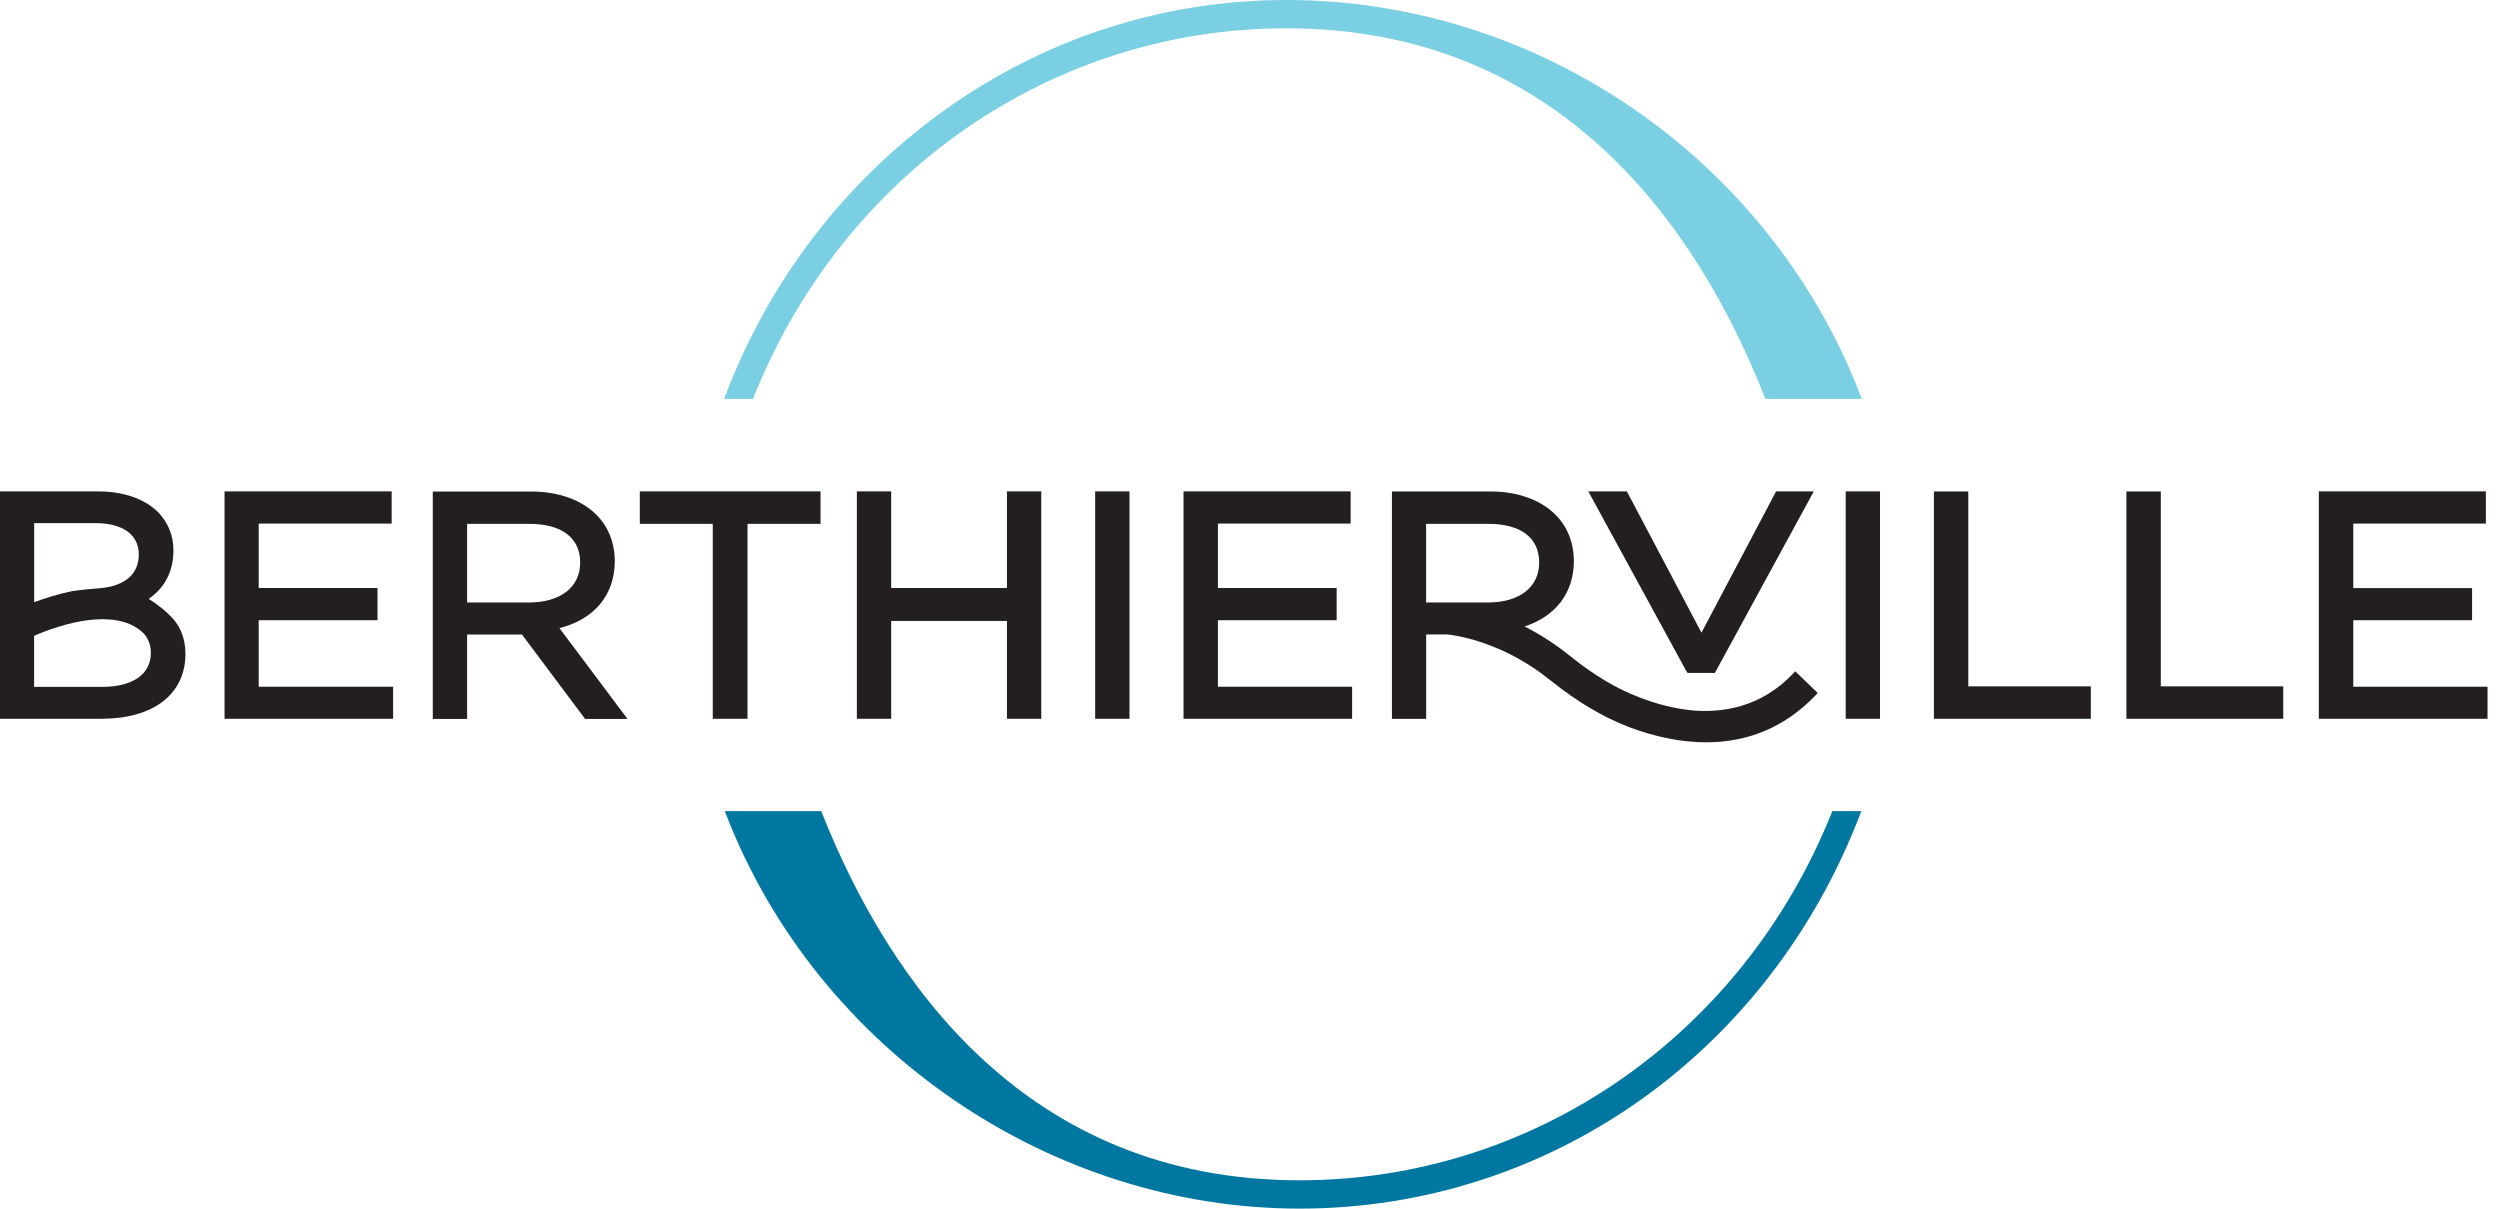
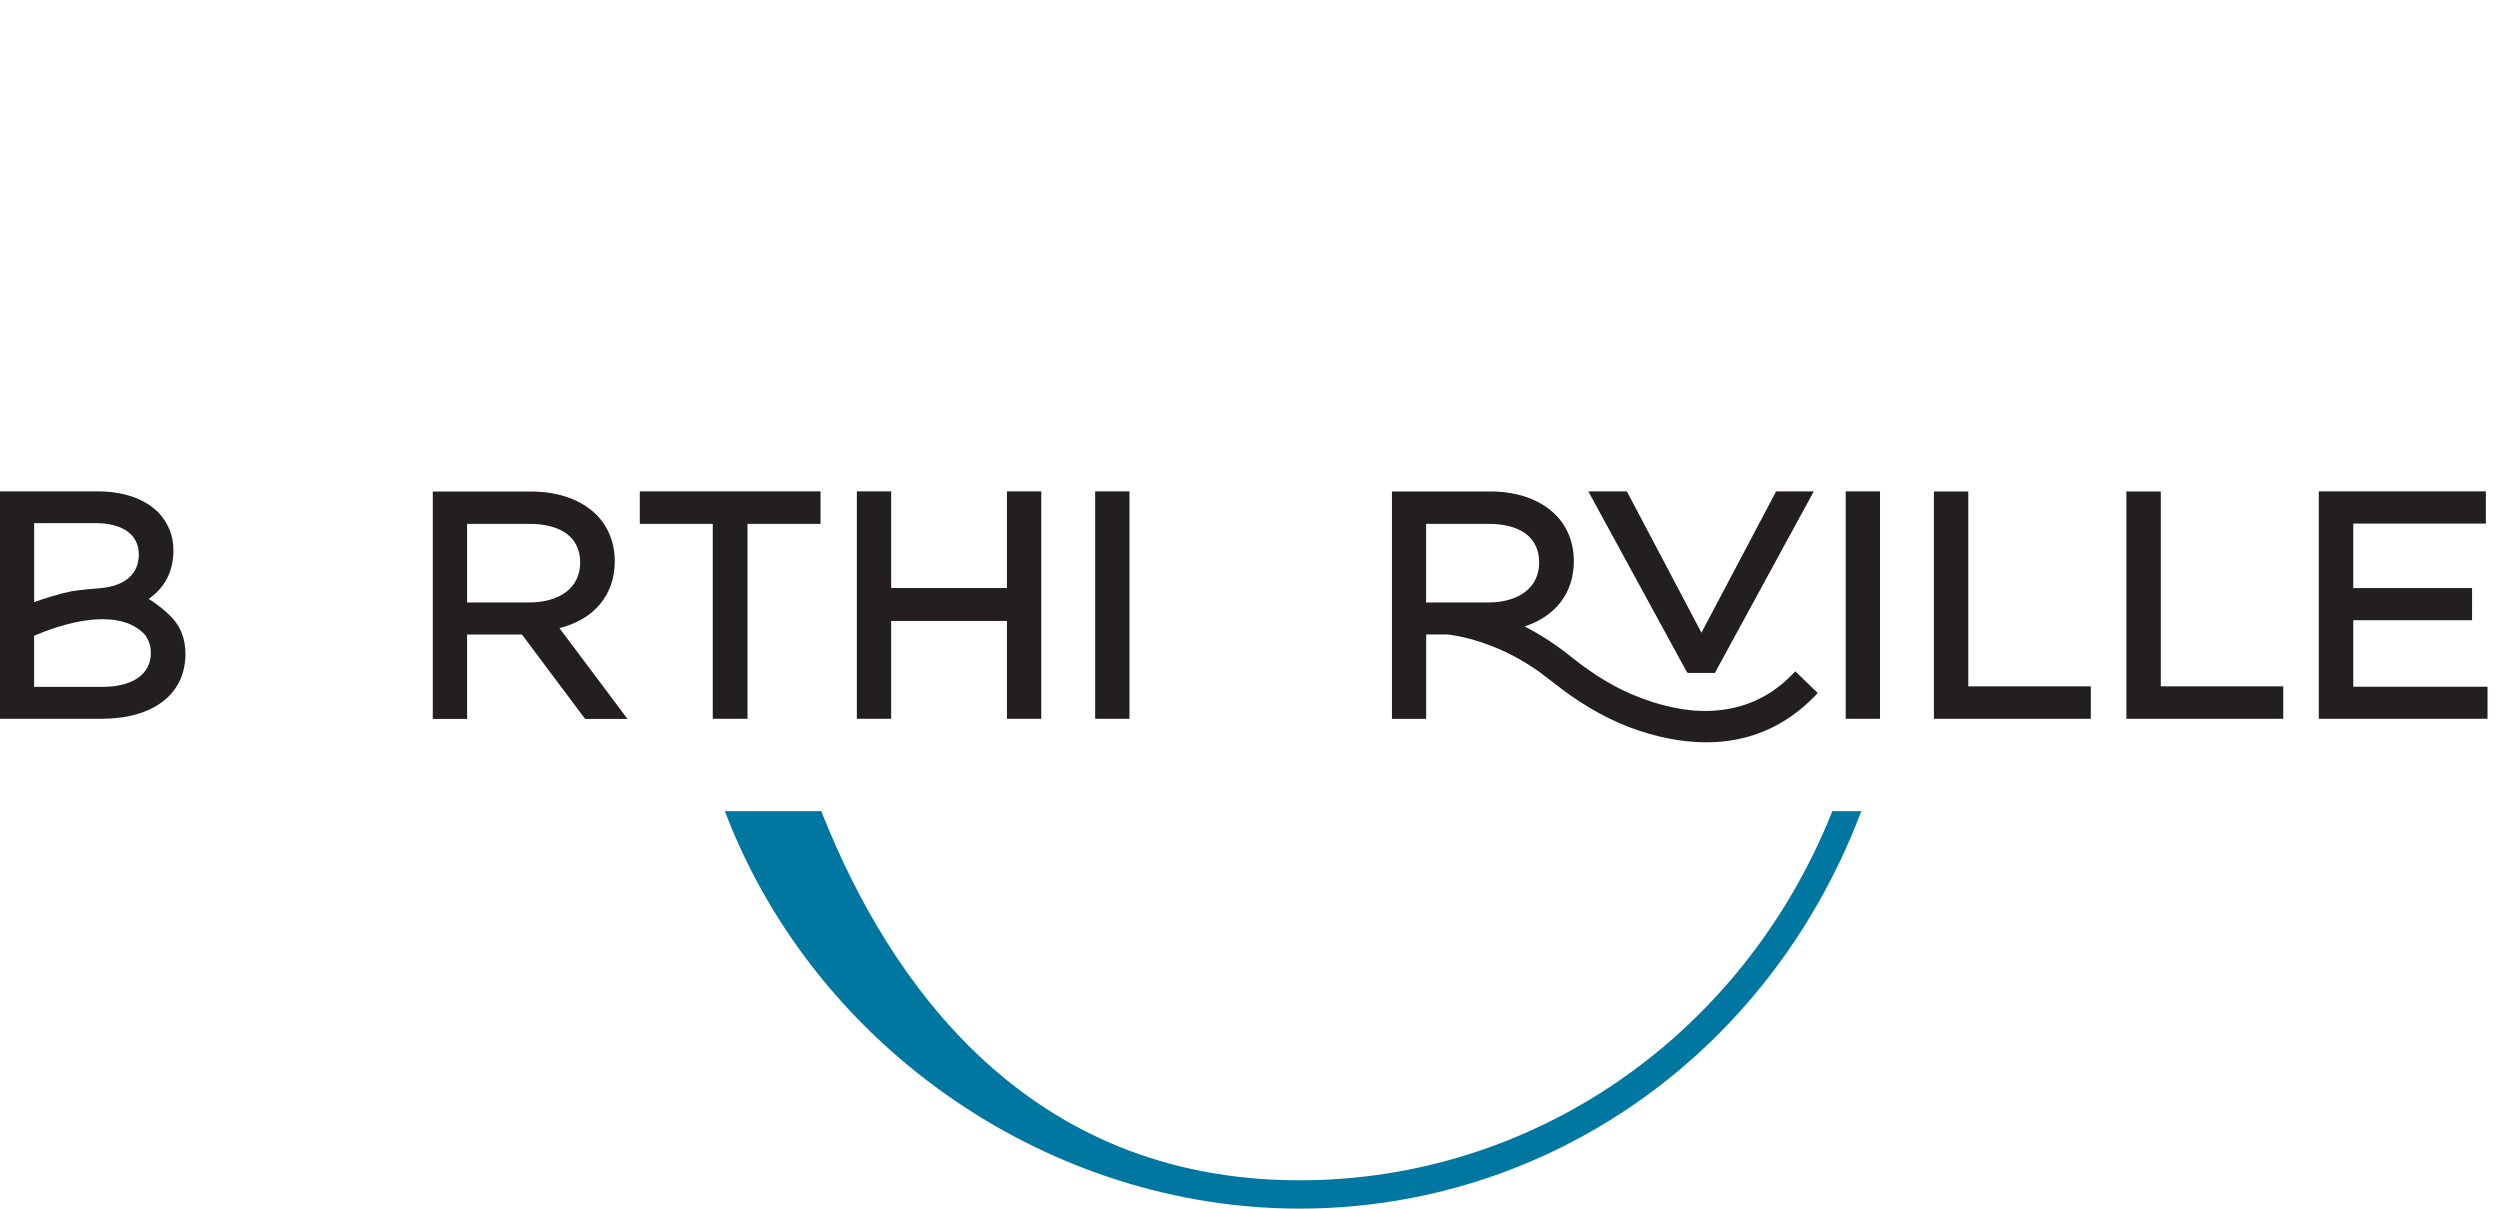
<svg xmlns="http://www.w3.org/2000/svg" width="151" height="73" viewBox="0 0 151 73" fill="none">
-   <path d="M112.454 24.094H106.63L106.581 23.97C102.577 13.819 94.313 1.71 77.695 1.71C63.557 1.71 50.934 10.448 45.531 23.97L45.482 24.094H43.737L43.839 23.828C46.492 16.888 51.041 10.966 57.002 6.688C63.105 2.312 70.258 0 77.695 0C92.909 0 106.838 9.576 112.352 23.828L112.454 24.094Z" fill="#7AD0E2" />
  <path d="M112.423 48.994L112.321 49.26C106.763 63.681 93.484 73 78.496 73C63.508 73 49.411 63.46 43.883 49.26L43.781 48.994H49.606L49.654 49.118C53.672 59.23 61.936 71.29 78.496 71.29C92.603 71.29 105.208 62.587 110.625 49.114L110.674 48.994H112.423Z" fill="#0077A0" />
  <path d="M9.111 39.437C9.111 40.725 8.012 41.487 6.174 41.487H2.06V38.404C2.804 38.077 4.11 37.594 5.43 37.443C5.567 37.426 5.709 37.421 5.855 37.412C6.077 37.395 6.289 37.395 6.52 37.412C7.339 37.452 8.012 37.691 8.522 38.117C8.561 38.148 8.601 38.183 8.637 38.223L8.703 38.281C8.792 38.387 8.858 38.475 8.907 38.586C9.04 38.825 9.111 39.095 9.111 39.406V39.437ZM2.06 31.597H5.767C7.405 31.597 8.384 32.292 8.384 33.484C8.384 34.675 7.547 35.393 6.055 35.526C5.908 35.535 4.744 35.632 4.301 35.716C3.45 35.898 2.662 36.15 2.064 36.372V31.601L2.06 31.597ZM10.169 37.089C10.169 37.089 9.771 36.673 8.982 36.172C9.957 35.499 10.475 34.507 10.475 33.245C10.475 32.35 10.165 31.579 9.54 30.924C8.703 30.113 7.441 29.679 5.9 29.679H0V43.414H6.134C9.257 43.414 11.201 41.93 11.201 39.494C11.201 38.511 10.856 37.7 10.169 37.093" fill="#231F20" />
-   <path d="M23.744 41.478V43.414H13.562V29.679H23.656V31.624H15.626V35.517H22.801V37.461H15.626V41.478H23.744Z" fill="#231F20" />
  <path d="M28.213 31.641H31.969C33.922 31.641 35.043 32.478 35.043 33.98C35.043 35.481 33.829 36.389 31.951 36.389H28.213V31.641ZM33.789 37.939C35.898 37.408 37.133 35.929 37.133 33.891C37.133 32.802 36.739 31.801 36.026 31.096C35.123 30.189 33.723 29.688 32.084 29.688H26.14V43.423H28.213V38.325H31.526L35.34 43.423H37.9L33.794 37.944L33.789 37.939Z" fill="#231F20" />
  <path d="M49.561 29.679V31.641H45.15V43.414H43.051V31.641H38.644V29.679H49.561Z" fill="#231F20" />
  <path d="M62.893 29.679V43.414H60.82V37.505H53.827V43.414H51.754V29.679H53.827V35.517H60.82V29.679H62.893Z" fill="#231F20" />
  <path d="M68.221 29.679H66.148V43.414H68.221V29.679Z" fill="#231F20" />
-   <path d="M81.668 41.478V43.414H71.485V29.679H81.579V31.624H73.562V35.517H80.733V37.461H73.562V41.478H81.668Z" fill="#231F20" />
  <path d="M86.137 31.641H89.901C91.855 31.641 92.966 32.478 92.966 33.98C92.966 35.481 91.753 36.389 89.875 36.389H86.137V31.641ZM108.437 40.544L108.233 40.756C106.674 42.355 104.699 43.077 102.365 42.922L102.112 42.896C101.147 42.798 100.102 42.541 99.03 42.125C97.643 41.602 96.301 40.796 94.906 39.68C93.994 38.94 93.046 38.329 92.085 37.838C93.963 37.222 95.061 35.805 95.061 33.887C95.061 32.797 94.667 31.796 93.954 31.092C93.05 30.184 91.651 29.684 90.016 29.684H84.073V43.418H86.141V38.32H87.434C88.271 38.427 89.131 38.648 89.999 38.985C91.009 39.361 92.01 39.901 92.966 40.575C93.214 40.765 93.476 40.96 93.728 41.155C95.278 42.391 96.789 43.294 98.352 43.901C100 44.526 101.581 44.836 103.06 44.836C105.594 44.836 107.79 43.91 109.589 42.072L109.792 41.859L108.437 40.548V40.544Z" fill="#231F20" />
  <path d="M109.553 29.679L103.578 40.646H101.931L101.838 40.504L95.934 29.679H98.263L102.768 38.214L107.277 29.679H109.553Z" fill="#231F20" />
  <path d="M113.553 29.679H111.48V43.414H113.553V29.679Z" fill="#231F20" />
  <path d="M126.286 41.456V43.414H116.808V29.684H118.885V41.456H126.286Z" fill="#231F20" />
  <path d="M137.908 41.456V43.414H128.434V29.684H130.512V41.456H137.908Z" fill="#231F20" />
  <path d="M140.056 29.679V43.414H150.247V41.478H142.138V37.461H149.313V35.521H142.138V31.624H150.146V29.679H140.056Z" fill="#231F20" />
</svg>